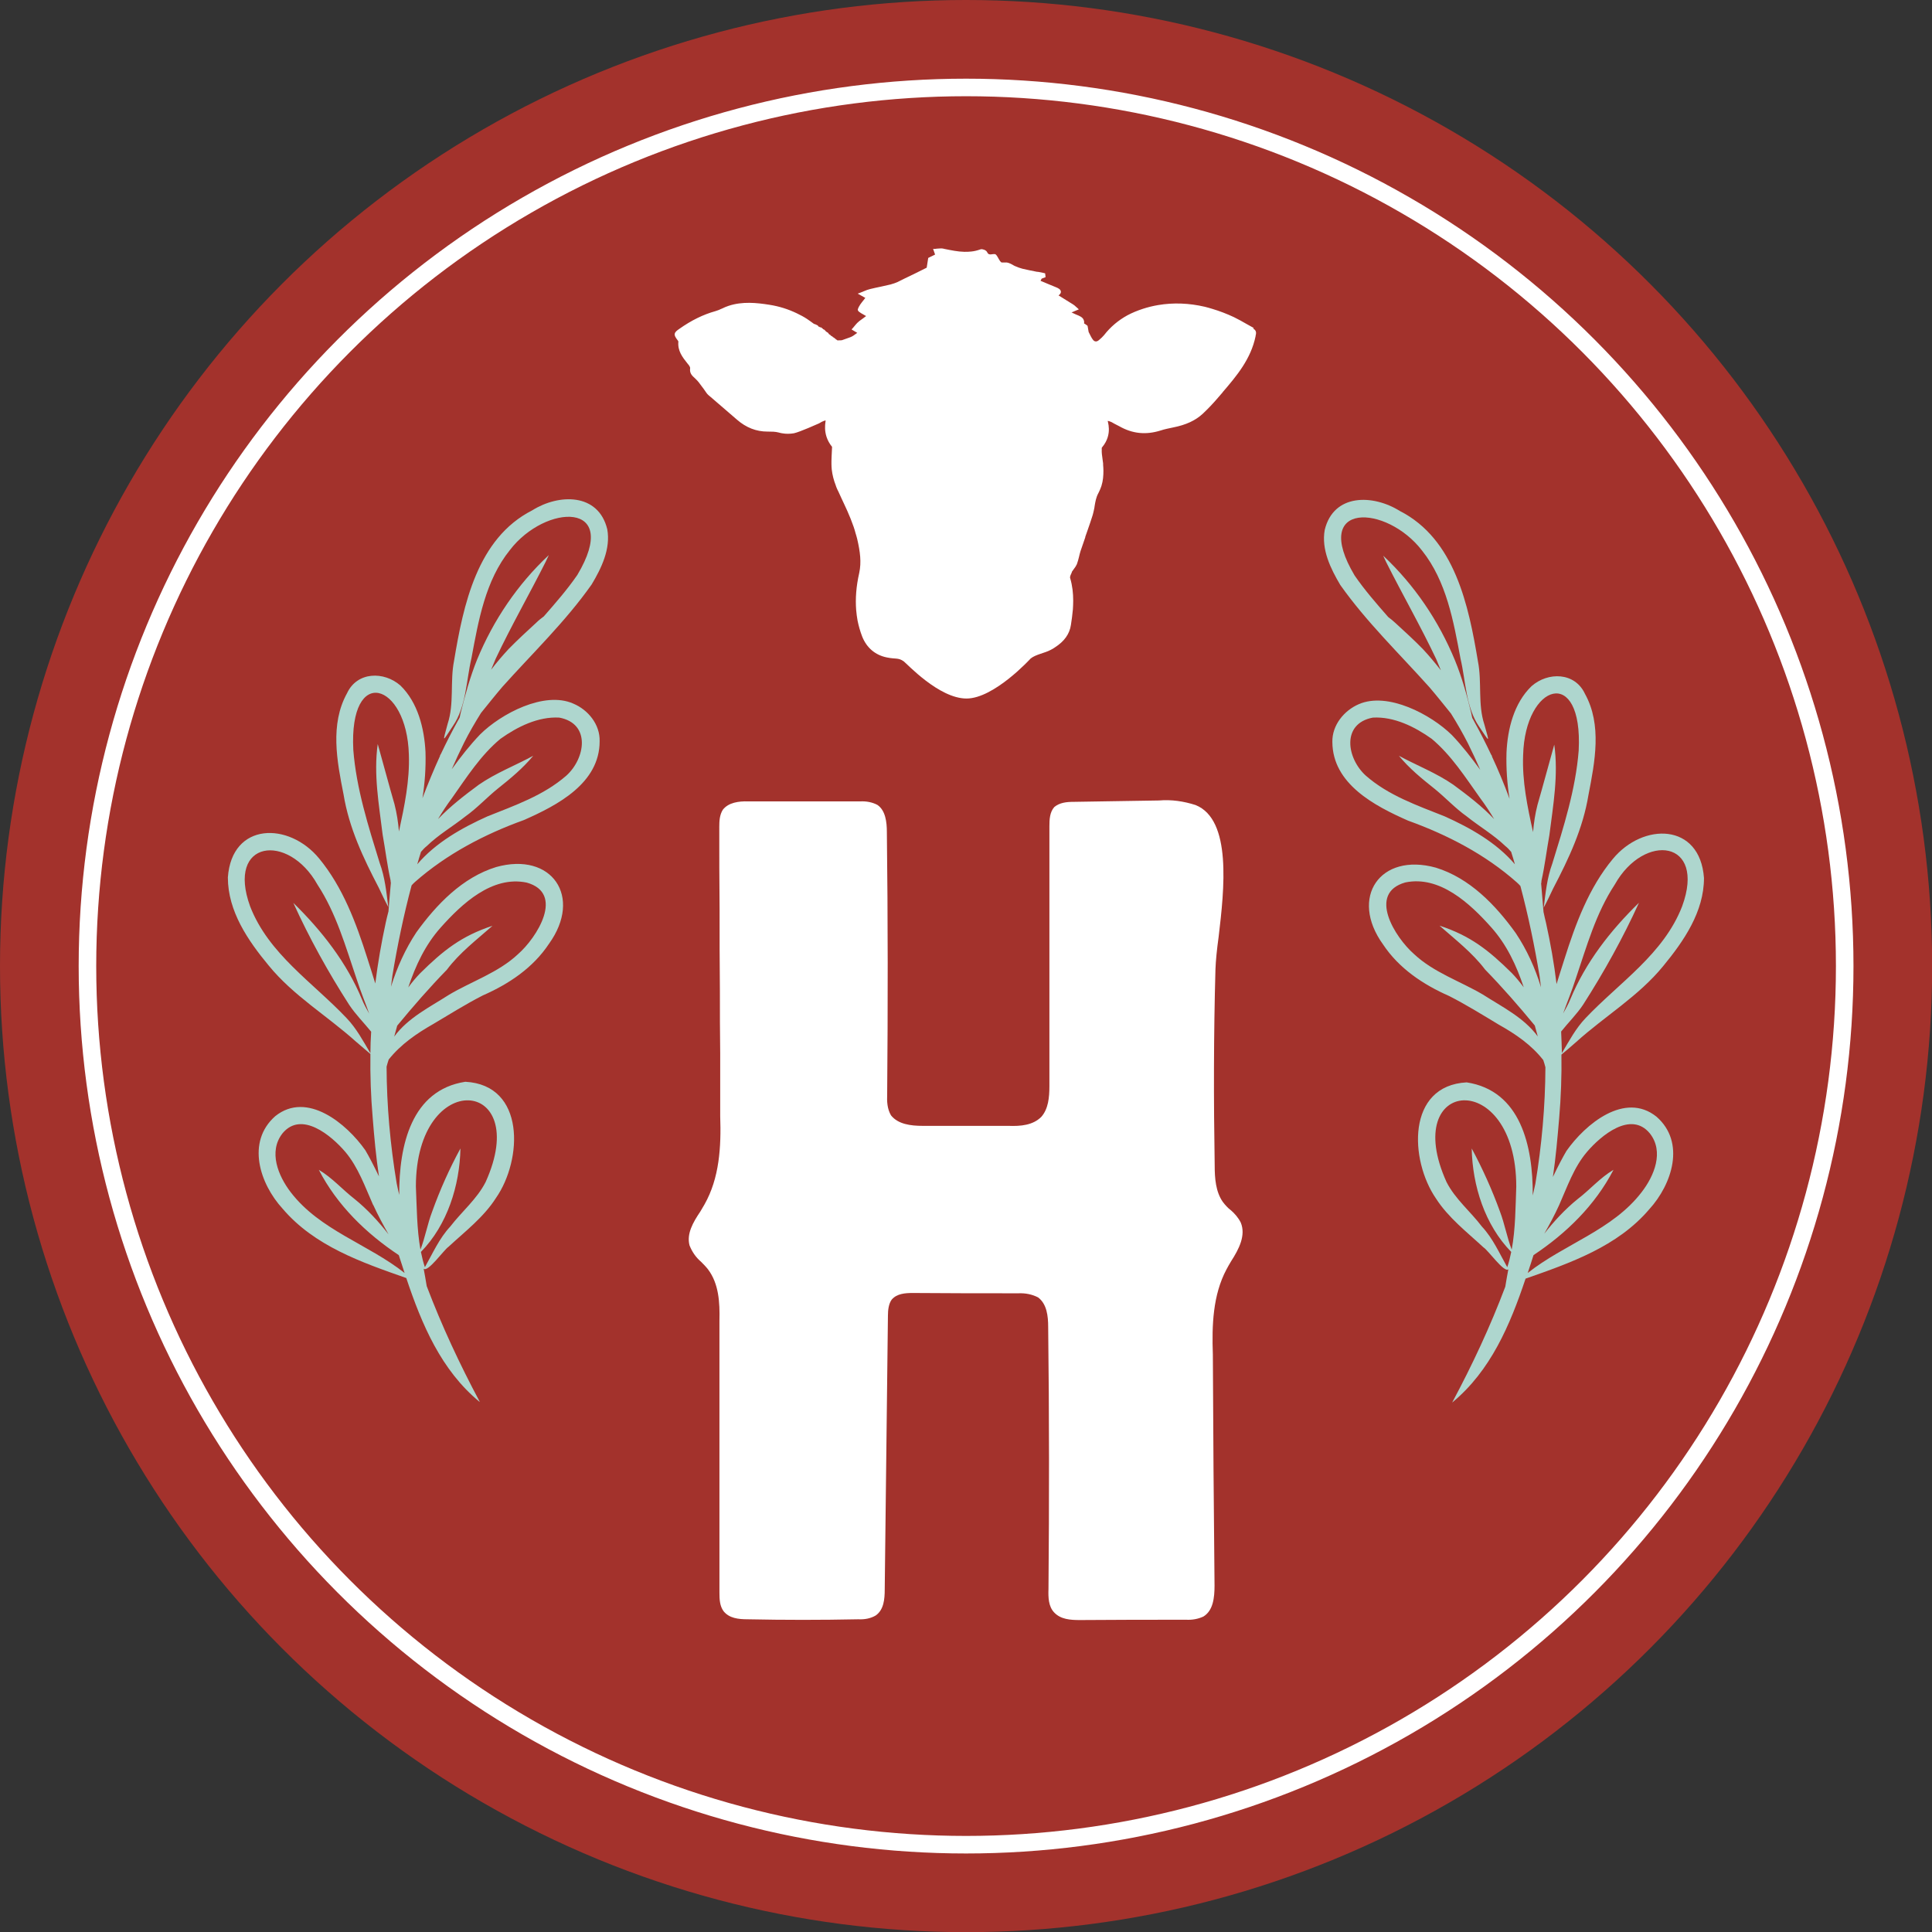
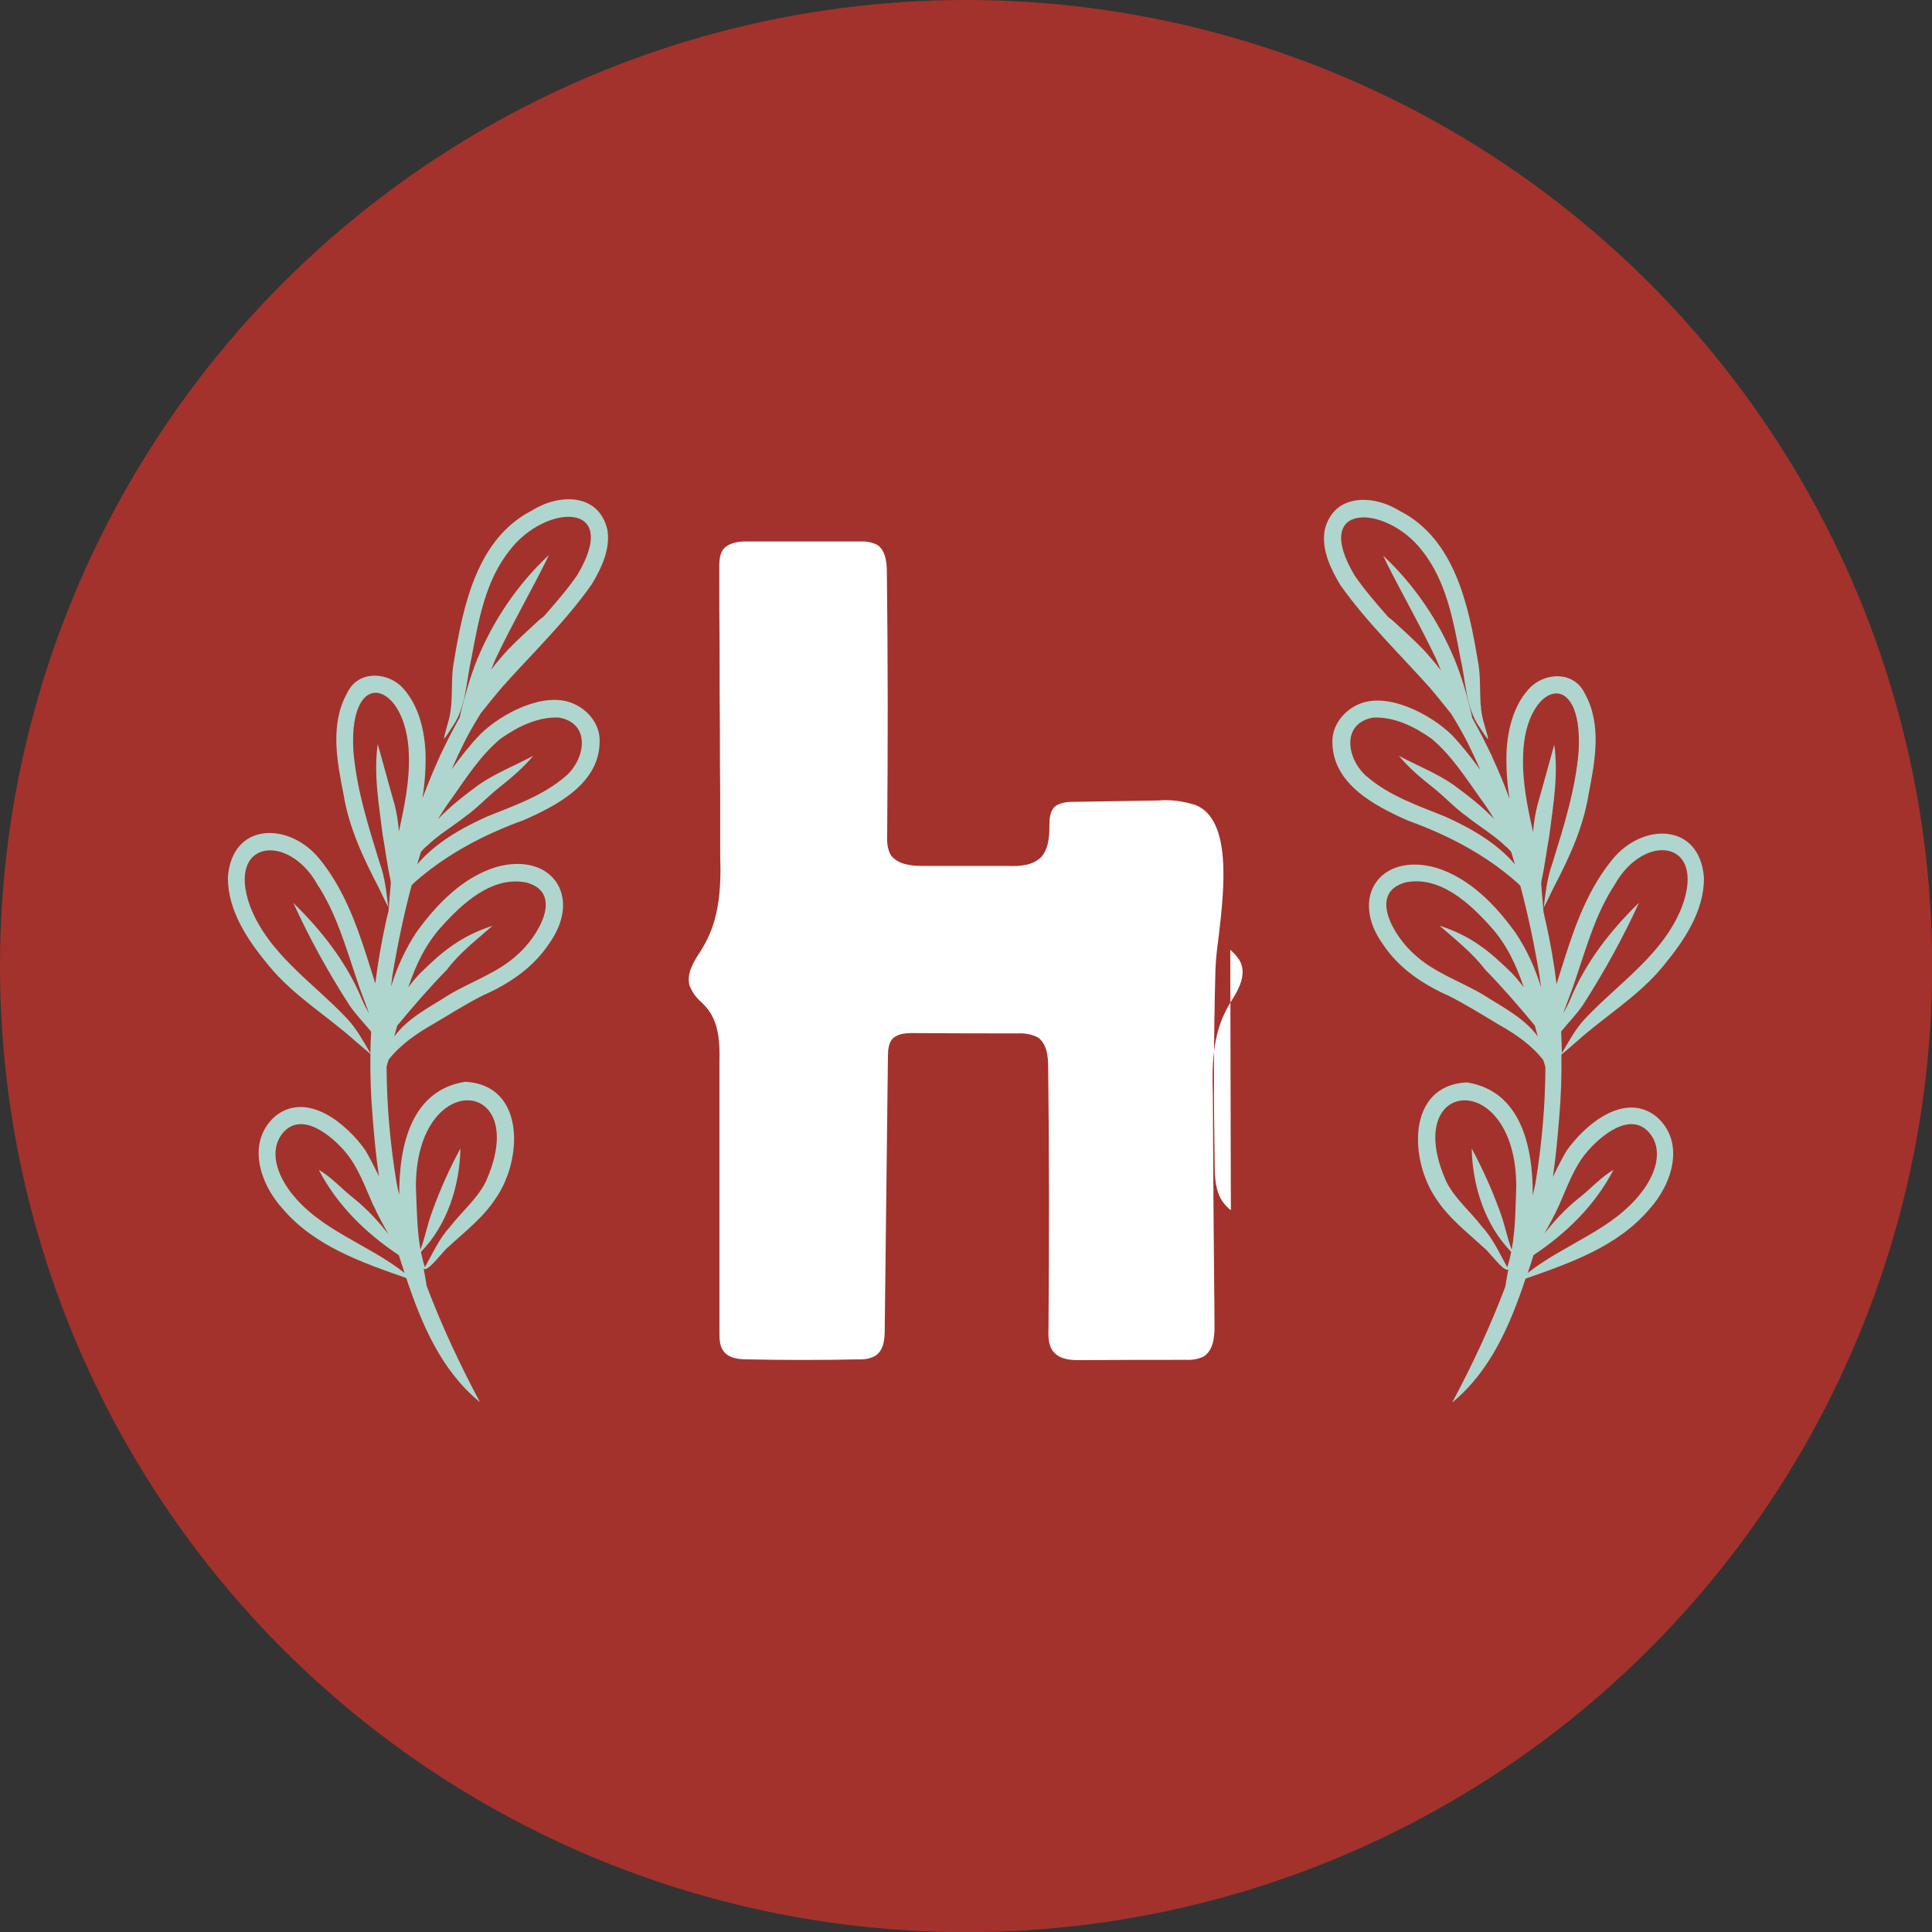
<svg xmlns="http://www.w3.org/2000/svg" version="1.1" width="126.59" height="126.59">
  <rect width="100%" height="100%" fill="#333333" stroke="none" />
  <svg id="SvgjsSvg1015" data-name="Layer 2" viewBox="0 0 126.59 126.59">
    <defs>
      <style>
      .cls-1 {
        stroke: #fff;
        stroke-miterlimit: 10;
        stroke-width: 1.15px;
      }

      .cls-1, .cls-2 {
        fill: #a3322c;
      }

      .cls-2, .cls-3, .cls-4 {
        stroke-width: 0px;
      }

      .cls-3 {
        fill: #aed6ce;
      }

      .cls-4 {
        fill: #fff;
      }
    </style>
    </defs>
    <g id="SvgjsG1014" data-name="Layer 1">
      <g>
        <circle class="cls-2" cx="63.3" cy="63.3" r="63.3" />
-         <circle class="cls-1" cx="63.3" cy="63.3" r="57.57" />
-         <path class="cls-4" d="M80.65,79.3c-.21-.16-.37-.34-.53-.55-.46-.66-.53-1.53-.53-2.38-.07-4.27-.07-8.57.05-12.85.02-.57.09-1.28.21-2.15.37-3.11.87-7.66-1.51-8.62-.78-.25-1.58-.37-2.4-.3-1.87.02-3.75.07-5.6.09-.46,0-.91.05-1.26.34-.3.34-.32.82-.32,1.26v17.03c0,.73-.07,1.49-.53,2.01-.55.55-1.35.62-2.15.59h-5.62c-.8,0-1.62-.11-2.08-.69-.25-.43-.27-.91-.25-1.39.05-5.74.05-11.45-.02-17.17,0-.66-.09-1.42-.62-1.78-.34-.18-.73-.25-1.12-.23h-7.34c-.62-.02-1.3.07-1.67.55-.21.34-.23.73-.23,1.12,0,1.81,0,3.59.02,5.37,0,1.81,0,3.59.02,5.37,0,1.37,0,2.74.02,4.11v4.11c.07,2.01-.05,4.05-1.03,5.78-.09.16-.18.3-.27.46-.48.71-.91,1.46-.71,2.22.16.41.41.78.75,1.07.16.16.32.32.46.5.71.94.78,2.17.75,3.36v17.83c0,.43.02.87.27,1.21.37.46.96.53,1.58.53,2.4.05,4.82.05,7.25,0,.41.02.8-.05,1.14-.25.53-.37.59-1.07.59-1.71.07-5.99.14-11.98.21-17.94,0-.37.05-.78.25-1.05.34-.39.87-.43,1.39-.43,2.31.02,4.59.02,6.9.02.48-.02.91.07,1.3.27.57.43.66,1.21.66,1.94.07,5.74.07,11.45.02,17.17-.02.55,0,1.14.37,1.53.43.46,1.07.5,1.69.5,2.33-.02,4.66-.02,6.97-.02.39.02.78-.05,1.12-.21.64-.39.73-1.23.73-2.03-.05-5.05-.09-10.08-.11-15.13-.07-1.92,0-3.91.89-5.58.09-.16.18-.34.3-.53.53-.82.98-1.71.64-2.54-.16-.32-.39-.59-.69-.85Z" />
+         <path class="cls-4" d="M80.65,79.3c-.21-.16-.37-.34-.53-.55-.46-.66-.53-1.53-.53-2.38-.07-4.27-.07-8.57.05-12.85.02-.57.09-1.28.21-2.15.37-3.11.87-7.66-1.51-8.62-.78-.25-1.58-.37-2.4-.3-1.87.02-3.75.07-5.6.09-.46,0-.91.05-1.26.34-.3.34-.32.82-.32,1.26c0,.73-.07,1.49-.53,2.01-.55.55-1.35.62-2.15.59h-5.62c-.8,0-1.62-.11-2.08-.69-.25-.43-.27-.91-.25-1.39.05-5.74.05-11.45-.02-17.17,0-.66-.09-1.42-.62-1.78-.34-.18-.73-.25-1.12-.23h-7.34c-.62-.02-1.3.07-1.67.55-.21.34-.23.73-.23,1.12,0,1.81,0,3.59.02,5.37,0,1.81,0,3.59.02,5.37,0,1.37,0,2.74.02,4.11v4.11c.07,2.01-.05,4.05-1.03,5.78-.09.16-.18.3-.27.46-.48.71-.91,1.46-.71,2.22.16.41.41.78.75,1.07.16.16.32.32.46.5.71.94.78,2.17.75,3.36v17.83c0,.43.02.87.27,1.21.37.46.96.53,1.58.53,2.4.05,4.82.05,7.25,0,.41.02.8-.05,1.14-.25.53-.37.59-1.07.59-1.71.07-5.99.14-11.98.21-17.94,0-.37.05-.78.25-1.05.34-.39.87-.43,1.39-.43,2.31.02,4.59.02,6.9.02.48-.02.91.07,1.3.27.57.43.66,1.21.66,1.94.07,5.74.07,11.45.02,17.17-.02.55,0,1.14.37,1.53.43.46,1.07.5,1.69.5,2.33-.02,4.66-.02,6.97-.02.39.02.78-.05,1.12-.21.64-.39.73-1.23.73-2.03-.05-5.05-.09-10.08-.11-15.13-.07-1.92,0-3.91.89-5.58.09-.16.18-.34.3-.53.53-.82.98-1.71.64-2.54-.16-.32-.39-.59-.69-.85Z" />
        <g>
          <g id="SvgjsG1013" data-name="—ÎÓÈ_x5F_1">
            <path class="cls-3" d="M31.43,91.86c-2.52-2.07-3.79-5.07-4.81-8.12-2.94-1.03-6.02-2.1-8.1-4.54-1.5-1.64-2.4-4.38-.48-6.07,2.08-1.66,4.67.49,5.9,2.24.23.39.55,1,.89,1.71-.19-1.27-.31-2.56-.41-3.84-.12-1.39-.17-2.78-.15-4.18-.32-.27-.65-.55-.96-.82-1.87-1.68-4.09-3-5.7-4.97-1.36-1.64-2.68-3.56-2.68-5.78.26-3.63,4-3.65,5.98-1.24,1.56,1.89,2.43,4.24,3.16,6.54.17.54.35,1.09.52,1.65.17-1.35.4-2.68.69-4.01.05-.23.11-.47.17-.7v.03c.05-.63.1-1.27.16-1.91-.01-.06-.02-.12-.02-.17-.22-.99-.34-2-.52-3-.24-1.97-.6-3.94-.32-5.93.37,1.31.72,2.64,1.1,3.95.15.59.24,1.18.29,1.78.36-1.66.71-3.33.65-5.04-.13-4.72-3.93-5.92-3.64-.3.2,2.54.98,4.98,1.73,7.41.34.92.44,1.91.56,2.88-.22-.41-.42-.84-.62-1.26-1.02-1.96-1.95-3.92-2.31-6.12-.43-2.17-.9-4.59.23-6.63.66-1.42,2.42-1.45,3.5-.5,1.14,1.11,1.56,2.8,1.64,4.35.03,1.02-.04,2.03-.2,3.03.36-.95.75-1.89,1.17-2.81-.01.01-.03.02-.04.03.03-.04.06-.08.08-.12.35-.74.72-1.47,1.12-2.19.04-.07.08-.13.11-.2.02-.11.05-.21.07-.32.29-1.17.62-2.35,1.07-3.47,1.07-2.59,2.65-4.93,4.7-6.85-.06.14-.13.29-.2.43-1.07,2.13-2.26,4.2-3.28,6.36-.1.24-.2.48-.3.72.36-.47.75-.93,1.16-1.37.59-.6,1.21-1.17,1.83-1.74.14-.14.3-.26.46-.38.77-.88,1.54-1.76,2.2-2.72,2.91-4.88-2.09-4.67-4.42-1.63-1.61,2-2.06,4.62-2.52,7.09-.34,1.45-.34,3.17-1.21,4.43-.72,1.09-.69,1.14-.35-.13.44-1.33.15-2.77.42-4.13.61-3.66,1.51-8.02,5.12-9.86,1.75-1.1,4.34-1.15,4.92,1.24.23,1.28-.38,2.54-1.02,3.61-1.71,2.43-3.87,4.5-5.85,6.71-.47.55-.93,1.13-1.4,1.71-.4.64-.78,1.29-1.12,1.97-.28.57-.55,1.14-.8,1.72.58-.8,1.18-1.57,1.86-2.28,1.36-1.35,4.2-2.86,6.1-2.02.98.41,1.76,1.37,1.73,2.47,0,2.75-2.76,4.19-4.96,5.16-2.58.93-5.06,2.23-7.13,4.05-.08.07-.16.15-.23.23-.52,1.95-.93,3.93-1.26,5.92-.03.24-.06.48-.09.72.39-1.26.94-2.47,1.66-3.56,1.32-1.83,3.02-3.6,5.23-4.28,3.65-1.02,5.68,1.95,3.46,5.03-1.04,1.57-2.62,2.63-4.33,3.38-1.12.57-2.18,1.24-3.26,1.88-1.09.62-2.12,1.33-2.91,2.32-.05.15-.1.31-.14.47.01,2.56.24,5.12.66,7.64.05.26.11.51.17.76-.02-3.25.8-6.87,4.33-7.41,3.95.21,3.75,5.11,2.01,7.61-.81,1.27-2.02,2.19-3.11,3.2-.31.21-1.35,1.69-1.63,1.44.07.38.14.76.2,1.14.98,2.59,2.16,5.11,3.46,7.55h0ZM27.59,55.8c-.09.28-.17.55-.25.83,1.21-1.42,2.91-2.38,4.6-3.14,1.8-.72,3.68-1.37,5.17-2.67,1.25-1.13,1.61-3.41-.46-3.8-1.39-.08-2.75.6-3.86,1.39-1.3,1.08-2.22,2.53-3.18,3.89-.33.44-.63.9-.91,1.37.8-.84,1.75-1.57,2.67-2.25,1.11-.77,2.39-1.26,3.57-1.9-.68.82-1.49,1.49-2.32,2.15-.72.58-1.36,1.28-2.12,1.82-.83.66-1.77,1.2-2.54,1.95-.13.1-.25.23-.36.36h0ZM24.22,66.5c-.28-.79-.61-1.58-.86-2.37-.72-2.12-1.32-4.27-2.56-6.17-1.91-3.42-5.99-2.92-4.41,1.43,1.21,3.12,4.11,4.98,6.33,7.33.64.67,1.08,1.5,1.55,2.29,0-.47.02-.94.05-1.41-.48-.59-1.02-1.13-1.44-1.76-1.37-2.13-2.61-4.37-3.66-6.68,1.86,1.82,3.5,3.91,4.5,6.33.11.28.31.64.52,1.02h0ZM26.03,67.19c-.07.25-.13.49-.2.73.91-1.24,2.33-1.93,3.59-2.74,1.48-.88,3.23-1.45,4.51-2.65,1.25-1.09,3.09-4,.58-4.7-2.26-.47-4.24,1.38-5.63,2.94-1.02,1.14-1.65,2.5-2.13,3.93.24-.33.5-.64.78-.93,1.51-1.49,2.7-2.44,4.74-3.11-1.04.92-2.15,1.76-2.99,2.88-1.14,1.17-2.21,2.4-3.25,3.66h0ZM24.45,78.96c-.53-1.19-.97-2.47-1.82-3.48-.92-1.08-2.88-2.72-4.12-1.22-.94,1.2-.28,2.79.54,3.86,1.91,2.49,5.06,3.39,7.46,5.29-.13-.39-.25-.78-.38-1.17-2.15-1.43-4.04-3.27-5.24-5.59.88.52,1.54,1.29,2.34,1.91.83.67,1.57,1.47,2.23,2.32-.36-.63-.7-1.26-1-1.92ZM27.58,82.03c.07.35.15.68.26,1,.51-.9.94-1.89,1.66-2.66.76-.99,1.75-1.8,2.32-2.92,3.09-6.84-4.56-7.53-4.57.29.06,1.33.06,2.8.3,4.14.31-.81.46-1.69.77-2.5.51-1.42,1.13-2.81,1.85-4.13-.05,2.44-.86,5.01-2.59,6.78h0Z" />
          </g>
          <g id="SvgjsG1012" data-name="—ÎÓÈ_x5F_1">
            <path class="cls-3" d="M95.17,91.86c1.3-2.43,2.48-4.95,3.46-7.55.06-.38.13-.76.2-1.14-.28.24-1.31-1.24-1.63-1.44-1.09-1.01-2.3-1.94-3.11-3.2-1.73-2.51-1.94-7.4,2.01-7.61,3.53.54,4.35,4.16,4.33,7.41.06-.25.11-.51.17-.76.42-2.53.65-5.09.66-7.64-.04-.16-.09-.32-.14-.47-.78-1-1.82-1.71-2.91-2.32-1.08-.65-2.14-1.31-3.26-1.88-1.7-.75-3.28-1.8-4.33-3.38-2.22-3.08-.19-6.04,3.46-5.03,2.21.68,3.91,2.44,5.23,4.28.73,1.09,1.28,2.3,1.66,3.56-.03-.24-.06-.48-.09-.72-.33-1.99-.74-3.97-1.26-5.92-.07-.08-.15-.16-.23-.23-2.06-1.83-4.55-3.12-7.13-4.05-2.2-.97-4.95-2.41-4.96-5.16-.02-1.09.76-2.05,1.73-2.47,1.9-.83,4.74.68,6.1,2.02.68.71,1.28,1.49,1.86,2.28-.25-.58-.52-1.15-.8-1.72-.34-.67-.72-1.33-1.12-1.97-.47-.58-.93-1.16-1.4-1.71-1.98-2.21-4.13-4.28-5.85-6.71-.64-1.08-1.25-2.33-1.02-3.61.58-2.39,3.16-2.34,4.92-1.24,3.61,1.84,4.51,6.2,5.12,9.86.27,1.37-.02,2.8.42,4.13.35,1.26.38,1.21-.35.13-.87-1.27-.87-2.99-1.21-4.43-.46-2.46-.92-5.08-2.52-7.09-2.33-3.04-7.33-3.25-4.42,1.63.66.96,1.43,1.84,2.2,2.72.16.12.32.25.46.38.62.57,1.24,1.13,1.83,1.74.41.44.79.9,1.16,1.37-.1-.24-.2-.48-.3-.72-1.02-2.16-2.21-4.23-3.28-6.36-.07-.14-.14-.29-.2-.43,2.05,1.92,3.63,4.26,4.7,6.85.46,1.12.79,2.31,1.07,3.47.02.11.04.21.07.32.04.07.08.13.11.2.4.72.77,1.45,1.12,2.19.03.04.05.08.08.12-.01-.01-.03-.02-.04-.03.43.92.82,1.86,1.17,2.81-.16-1-.23-2.01-.2-3.03.07-1.55.49-3.24,1.64-4.35,1.08-.95,2.84-.92,3.5.5,1.13,2.04.65,4.46.23,6.63-.36,2.2-1.29,4.17-2.31,6.12-.2.42-.4.85-.62,1.26.12-.97.22-1.96.56-2.88.75-2.43,1.53-4.87,1.73-7.41.29-5.62-3.52-4.41-3.64.3-.07,1.7.28,3.38.65,5.04.05-.6.14-1.2.29-1.78.38-1.31.73-2.64,1.1-3.95.28,1.99-.07,3.96-.32,5.93-.18,1-.3,2.01-.52,3,0,.05,0,.11-.02.17.06.64.1,1.27.16,1.91v-.03c.05.23.1.47.16.7.29,1.32.53,2.66.69,4.01.17-.56.35-1.11.52-1.65.73-2.31,1.6-4.66,3.16-6.54,1.98-2.41,5.72-2.39,5.98,1.24,0,2.21-1.32,4.13-2.68,5.78-1.61,1.97-3.83,3.28-5.7,4.97-.32.28-.64.56-.96.82.02,1.4-.03,2.79-.15,4.18-.11,1.28-.22,2.57-.41,3.84.34-.72.66-1.32.89-1.71,1.23-1.75,3.82-3.91,5.9-2.24,1.92,1.68,1.02,4.43-.48,6.07-2.08,2.44-5.16,3.51-8.1,4.54-1.02,3.05-2.29,6.04-4.81,8.12h0ZM99,55.8c-.11-.13-.23-.26-.36-.36-.77-.74-1.7-1.28-2.54-1.95-.76-.54-1.4-1.24-2.12-1.82-.83-.66-1.65-1.33-2.32-2.15,1.18.64,2.46,1.13,3.57,1.9.92.68,1.87,1.4,2.67,2.25-.28-.47-.58-.93-.91-1.37-.97-1.36-1.89-2.81-3.18-3.89-1.11-.79-2.47-1.47-3.86-1.39-2.07.39-1.71,2.67-.46,3.8,1.48,1.3,3.36,1.95,5.17,2.67,1.69.76,3.39,1.72,4.6,3.14-.08-.28-.16-.55-.25-.83h0ZM102.37,66.5c.21-.38.41-.74.52-1.02,1-2.42,2.63-4.51,4.5-6.33-1.05,2.31-2.29,4.54-3.66,6.68-.42.63-.97,1.17-1.44,1.76.02.47.04.94.05,1.41.47-.79.91-1.62,1.55-2.29,2.22-2.34,5.12-4.2,6.33-7.33,1.59-4.35-2.49-4.85-4.41-1.43-1.25,1.9-1.84,4.05-2.56,6.17-.25.79-.58,1.58-.86,2.37h0ZM100.56,67.19c-1.04-1.26-2.11-2.49-3.25-3.66-.85-1.12-1.95-1.96-2.99-2.88,2.04.67,3.23,1.62,4.74,3.11.28.29.54.61.78.93-.48-1.43-1.11-2.79-2.13-3.93-1.39-1.56-3.37-3.41-5.63-2.94-2.5.71-.67,3.61.58,4.7,1.28,1.2,3.02,1.77,4.51,2.65,1.26.81,2.68,1.5,3.59,2.74-.07-.24-.13-.49-.2-.73h0ZM101.15,80.88c.66-.85,1.4-1.65,2.23-2.32.8-.61,1.46-1.39,2.34-1.91-1.2,2.32-3.09,4.16-5.24,5.59-.12.39-.25.78-.38,1.17,2.4-1.9,5.56-2.81,7.46-5.29.83-1.07,1.49-2.66.54-3.86-1.24-1.5-3.2.14-4.12,1.22-.86,1.01-1.29,2.29-1.82,3.48-.3.66-.64,1.29-1,1.92ZM99.02,82.03c-1.73-1.77-2.54-4.34-2.59-6.78.71,1.32,1.34,2.72,1.85,4.13.31.81.46,1.69.77,2.5.25-1.34.25-2.81.3-4.14-.01-7.82-7.66-7.13-4.57-.29.57,1.12,1.57,1.93,2.32,2.92.72.77,1.15,1.76,1.66,2.66.11-.32.19-.66.26-1h0Z" />
          </g>
        </g>
        <g>
          <polygon class="cls-4" points="52.15 29.37 52.15 29.38 52.15 29.37 52.15 29.37" />
-           <polygon class="cls-4" points="52.89 28.99 52.89 29 52.9 28.99 52.89 28.99 52.89 28.99" />
          <polygon class="cls-4" points="78.52 33.13 78.52 33.13 78.52 33.12 78.52 33.13" />
-           <polygon class="cls-4" points="77.75 33.22 77.76 33.22 77.76 33.22 77.75 33.22" />
-           <path class="cls-4" d="M82.15,21.49c-.15-.08-.3-.17-.45-.25-.28-.16-.56-.32-.85-.46-.47-.22-.94-.4-1.41-.54-.17-.05-.33-.1-.5-.14-1.03-.24-2.06-.28-3.06-.11-.35.06-.67.14-.98.24-.37.12-.71.26-1.03.43-.6.33-1.11.76-1.53,1.3-.09.11-.2.21-.33.32-.08.07-.16.1-.22.09-.07,0-.14-.05-.2-.14-.08-.11-.14-.24-.21-.38-.02-.03-.03-.07-.05-.1l-.07-.4c-.07-.06-.14-.11-.23-.16.02-.1,0-.17-.03-.24-.07-.17-.27-.25-.44-.32l-.05-.02c-.1-.04-.19-.09-.3-.14.08-.03.16-.06.24-.1l.24-.1-.11-.1s-.05-.05-.08-.07c-.06-.06-.12-.11-.2-.16-.14-.09-.28-.17-.42-.26-.11-.07-.21-.13-.32-.2l-.05-.03-.15-.09c.12-.1.17-.18.15-.27-.02-.13-.17-.21-.32-.27-.31-.12-.62-.26-.94-.39l-.07-.03s.04-.09.07-.14l.26-.1-.03-.25-.08-.02-.4-.08s-.03,0-.05,0c-.32-.06-.64-.13-.95-.2-.16-.04-.32-.1-.48-.17-.06-.02-.12-.06-.17-.09-.07-.04-.15-.08-.23-.11-.05-.02-.1-.03-.15-.04-.11,0-.21,0-.32,0-.16,0-.31-.56-.47-.55h-.1c-.24.04-.33.03-.4-.13-.04-.09-.17-.15-.21-.16-.06-.02-.15-.05-.23-.02-.2.07-.39.12-.59.14-.15.02-.31.02-.47.02-.43-.01-.85-.1-1.3-.19l-.08-.02c-.12-.03-.25,0-.37,0-.05,0-.1.01-.15.02h-.14s.13.37.13.37l-.08.04-.37.18-.1.64c-.5.25-1,.5-1.51.74-.13.07-.27.13-.4.2,0,0,0,0,0,0-.13.06-.28.11-.46.16-.21.05-.41.09-.62.14-.24.05-.48.1-.72.16,0,0,0,0,0,0-.13.03-.26.08-.4.14,0,0,0,0,0,0-.07.03-.14.06-.22.09l-.19.07.5.28s-.08.09-.11.14c-.16.2-.31.38-.38.6-.04.12.13.22.42.38.04.02.08.05.12.07l-.2.15s-.07.05-.11.08c-.09.06-.18.13-.26.21-.01,0-.02.02-.03.03-.07.07-.13.15-.19.22-.03.04-.06.07-.09.11h-.01s-.06.08-.06.08l.37.22h0s-.04.03-.07.05c-.12.09-.24.18-.37.23l-.11.04c-.15.05-.3.11-.45.16-.08.02-.22,0-.29.02-.02-.02-.05-.06-.1-.06,0-.01-.01-.03-.03-.04-.06-.04-.07-.06-.13-.1-.02,0-.03-.01-.05-.02,0,0,0-.02-.02-.03-.01-.02-.02-.03-.05-.03,0,0-.01,0-.02,0,0,0-.01-.01-.02-.02,0-.01-.01-.03-.03-.04-.05-.04-.09-.06-.13-.09,0,0,0,0,0,0,0,0,0-.02-.01-.03-.03-.05-.07-.07-.11-.09-.03-.02-.05-.03-.06-.05,0,0-.02-.01-.03-.02,0,0,0,0-.01-.01,0,0,0,0,0,0,0,0-.01-.02-.02-.03-.02-.03-.06-.06-.1-.07h-.02s-.01-.03-.02-.03c0,0-.01-.01-.02-.02l-.09-.07s-.01,0-.02-.01c-.02,0-.04-.01-.06,0-.01,0-.02-.01-.02-.02-.01-.02-.04-.03-.06-.02-.03-.02-.04-.04-.05-.06,0-.01-.02-.02-.03-.03-.1-.05-.18-.09-.24-.1-.15-.11-.3-.22-.45-.32-.21-.14-.44-.26-.67-.37-.56-.27-1.16-.46-1.8-.56-.83-.13-1.76-.23-2.67.07-.14.05-.28.1-.41.17-.04.02-.08.03-.12.05-.11.06-.23.09-.34.13-.79.22-1.57.6-2.36,1.16-.16.11-.28.2-.3.33-.02.12.06.24.18.4.02.02.06.08.06.1-.06.61.27,1.03.59,1.43l.09.11c.06.08.1.17.09.21-.05.33.14.5.32.66l.05.05c.14.13.26.29.38.46.05.07.1.14.15.2,0,0,.01.02.02.03.02.03.05.07.07.1.06.09.12.18.21.26.04.04.08.07.13.11.33.29.67.58,1.01.87.24.21.49.42.73.63.6.52,1.26.78,2,.78.01,0,.02,0,.03,0,.23,0,.48,0,.7.06.08.02.15.04.22.05.28.05.53.04.78,0,.41-.09,1.55-.61,1.65-.65.25-.16.41-.19.42-.19.06-.04-.28.86.43,1.73-.01.2-.05.98-.04,1.13,0,.12.01.24.02.36.04.35.13.7.26,1.03.02.06.04.13.07.19.03.07.06.14.1.21.07.15.14.31.21.46.07.15.14.3.21.45.06.12.11.25.17.37.15.34.29.68.41,1.03.05.14.09.28.13.43.04.13.08.26.11.39.19.82.28,1.51.13,2.21-.2.88-.26,1.68-.2,2.44.02.23.05.46.09.68.07.35.17.7.3,1.04.29.74.86,1.23,1.63,1.38.58.12.73,0,1.09.25.21.15,2.31,2.44,4.12,2.44s4.2-2.62,4.2-2.62c.33-.27.93-.36,1.3-.56,0,0,.01,0,.02-.01.1-.05.19-.1.27-.16.61-.39.96-.87,1.05-1.47.05-.33.1-.67.13-1.03.01-.18.02-.37.02-.56,0-.48-.05-.98-.2-1.48-.03-.1.05-.25.11-.38v-.03c.05-.07.1-.14.15-.21.07-.09.13-.18.18-.29.06-.16.1-.32.14-.48.03-.13.06-.25.1-.38.1-.3.21-.6.31-.9,0,0,0-.02,0-.03.05-.13.09-.27.14-.4.12-.33.23-.67.34-1.01.01-.04.02-.07.03-.11.04-.13.06-.27.09-.4,0-.03.01-.05.01-.08.05-.31.1-.59.24-.85.02-.03.03-.07.05-.1.06-.13.12-.26.16-.39.11-.35.13-.68.13-1,0-.13-.01-.25-.02-.38,0-.03,0-.06,0-.09-.01-.1-.03-.2-.04-.3-.03-.21-.06-.41-.05-.61,0-.06,0-.09,0-.11h0s.01-.03.03-.05c.73-.87.31-1.76.37-1.72,0,0,.18.02.42.18.12.06.24.12.33.17.86.49,1.74.58,2.7.28.27-.09.54-.14.82-.2.86-.17,1.48-.46,1.96-.91.35-.33.68-.68.97-1.02.11-.13.22-.25.32-.37,0,0,0-.01.01-.02.91-1.06,1.84-2.16,2.15-3.66v-.02c.04-.16.08-.35-.16-.48Z" />
        </g>
      </g>
    </g>
  </svg>
  <style>@media (prefers-color-scheme: light) { :root { filter: none; } }
@media (prefers-color-scheme: dark) { :root { filter: none; } }
</style>
</svg>